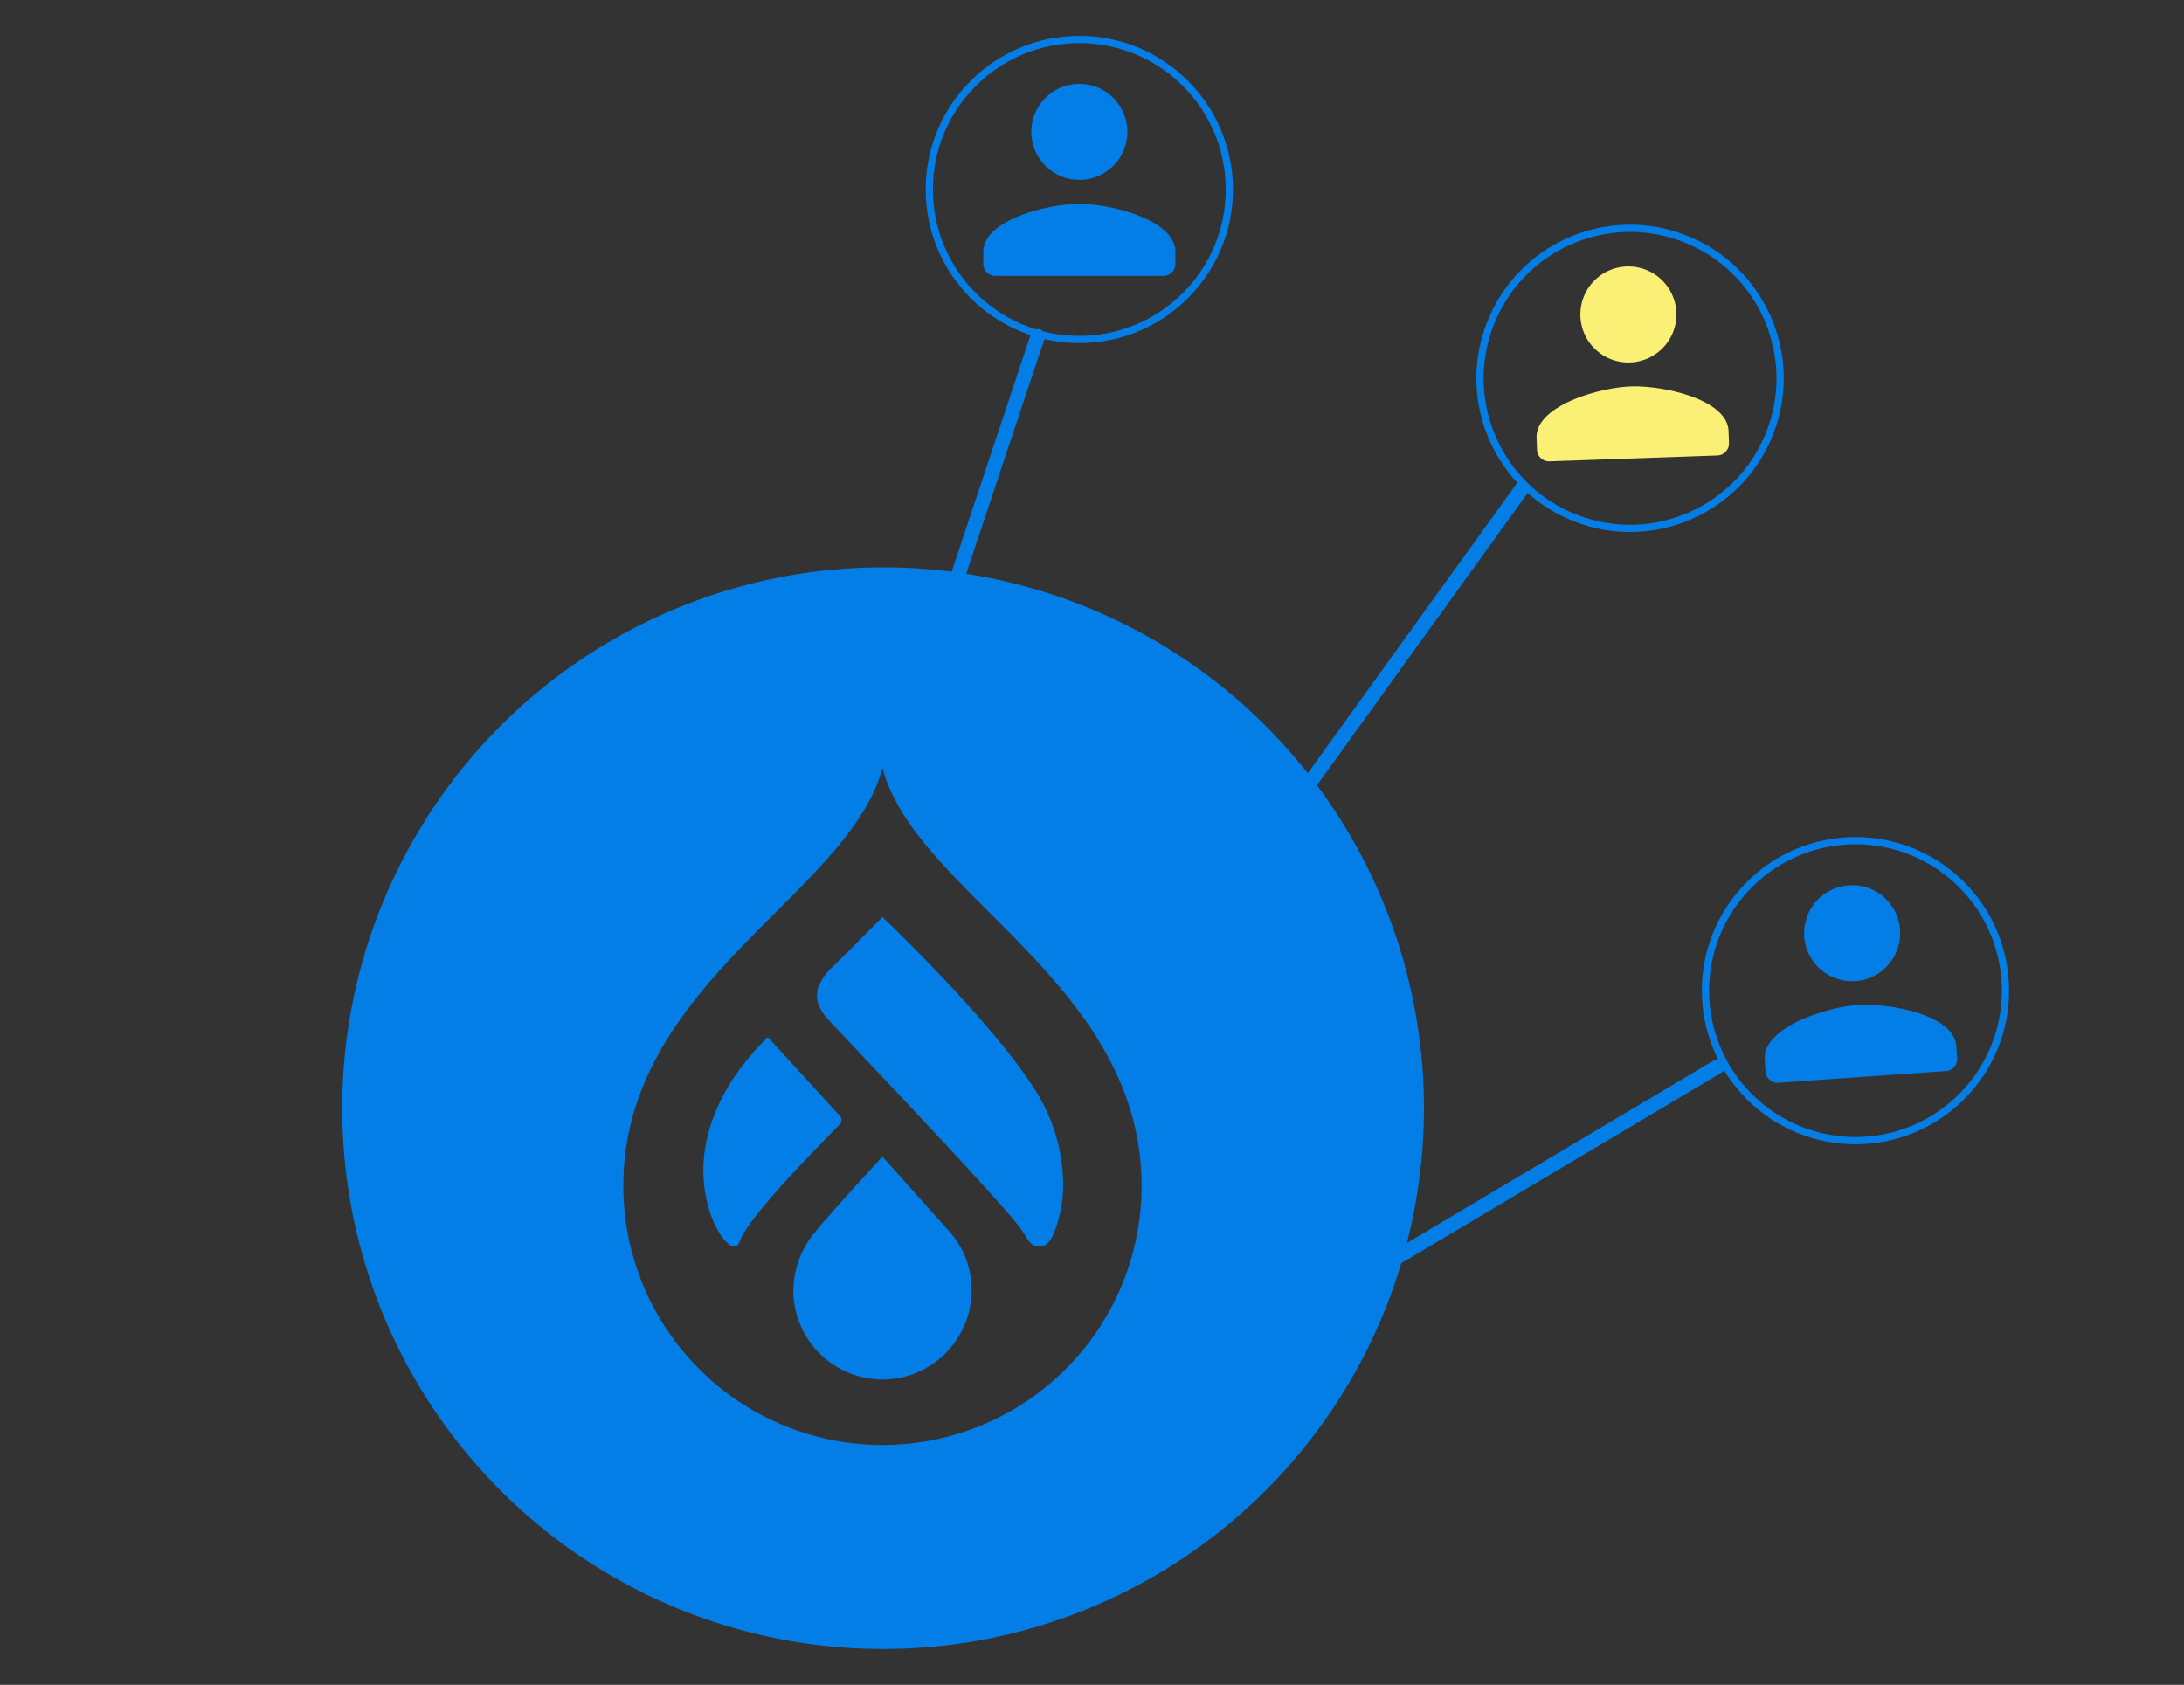
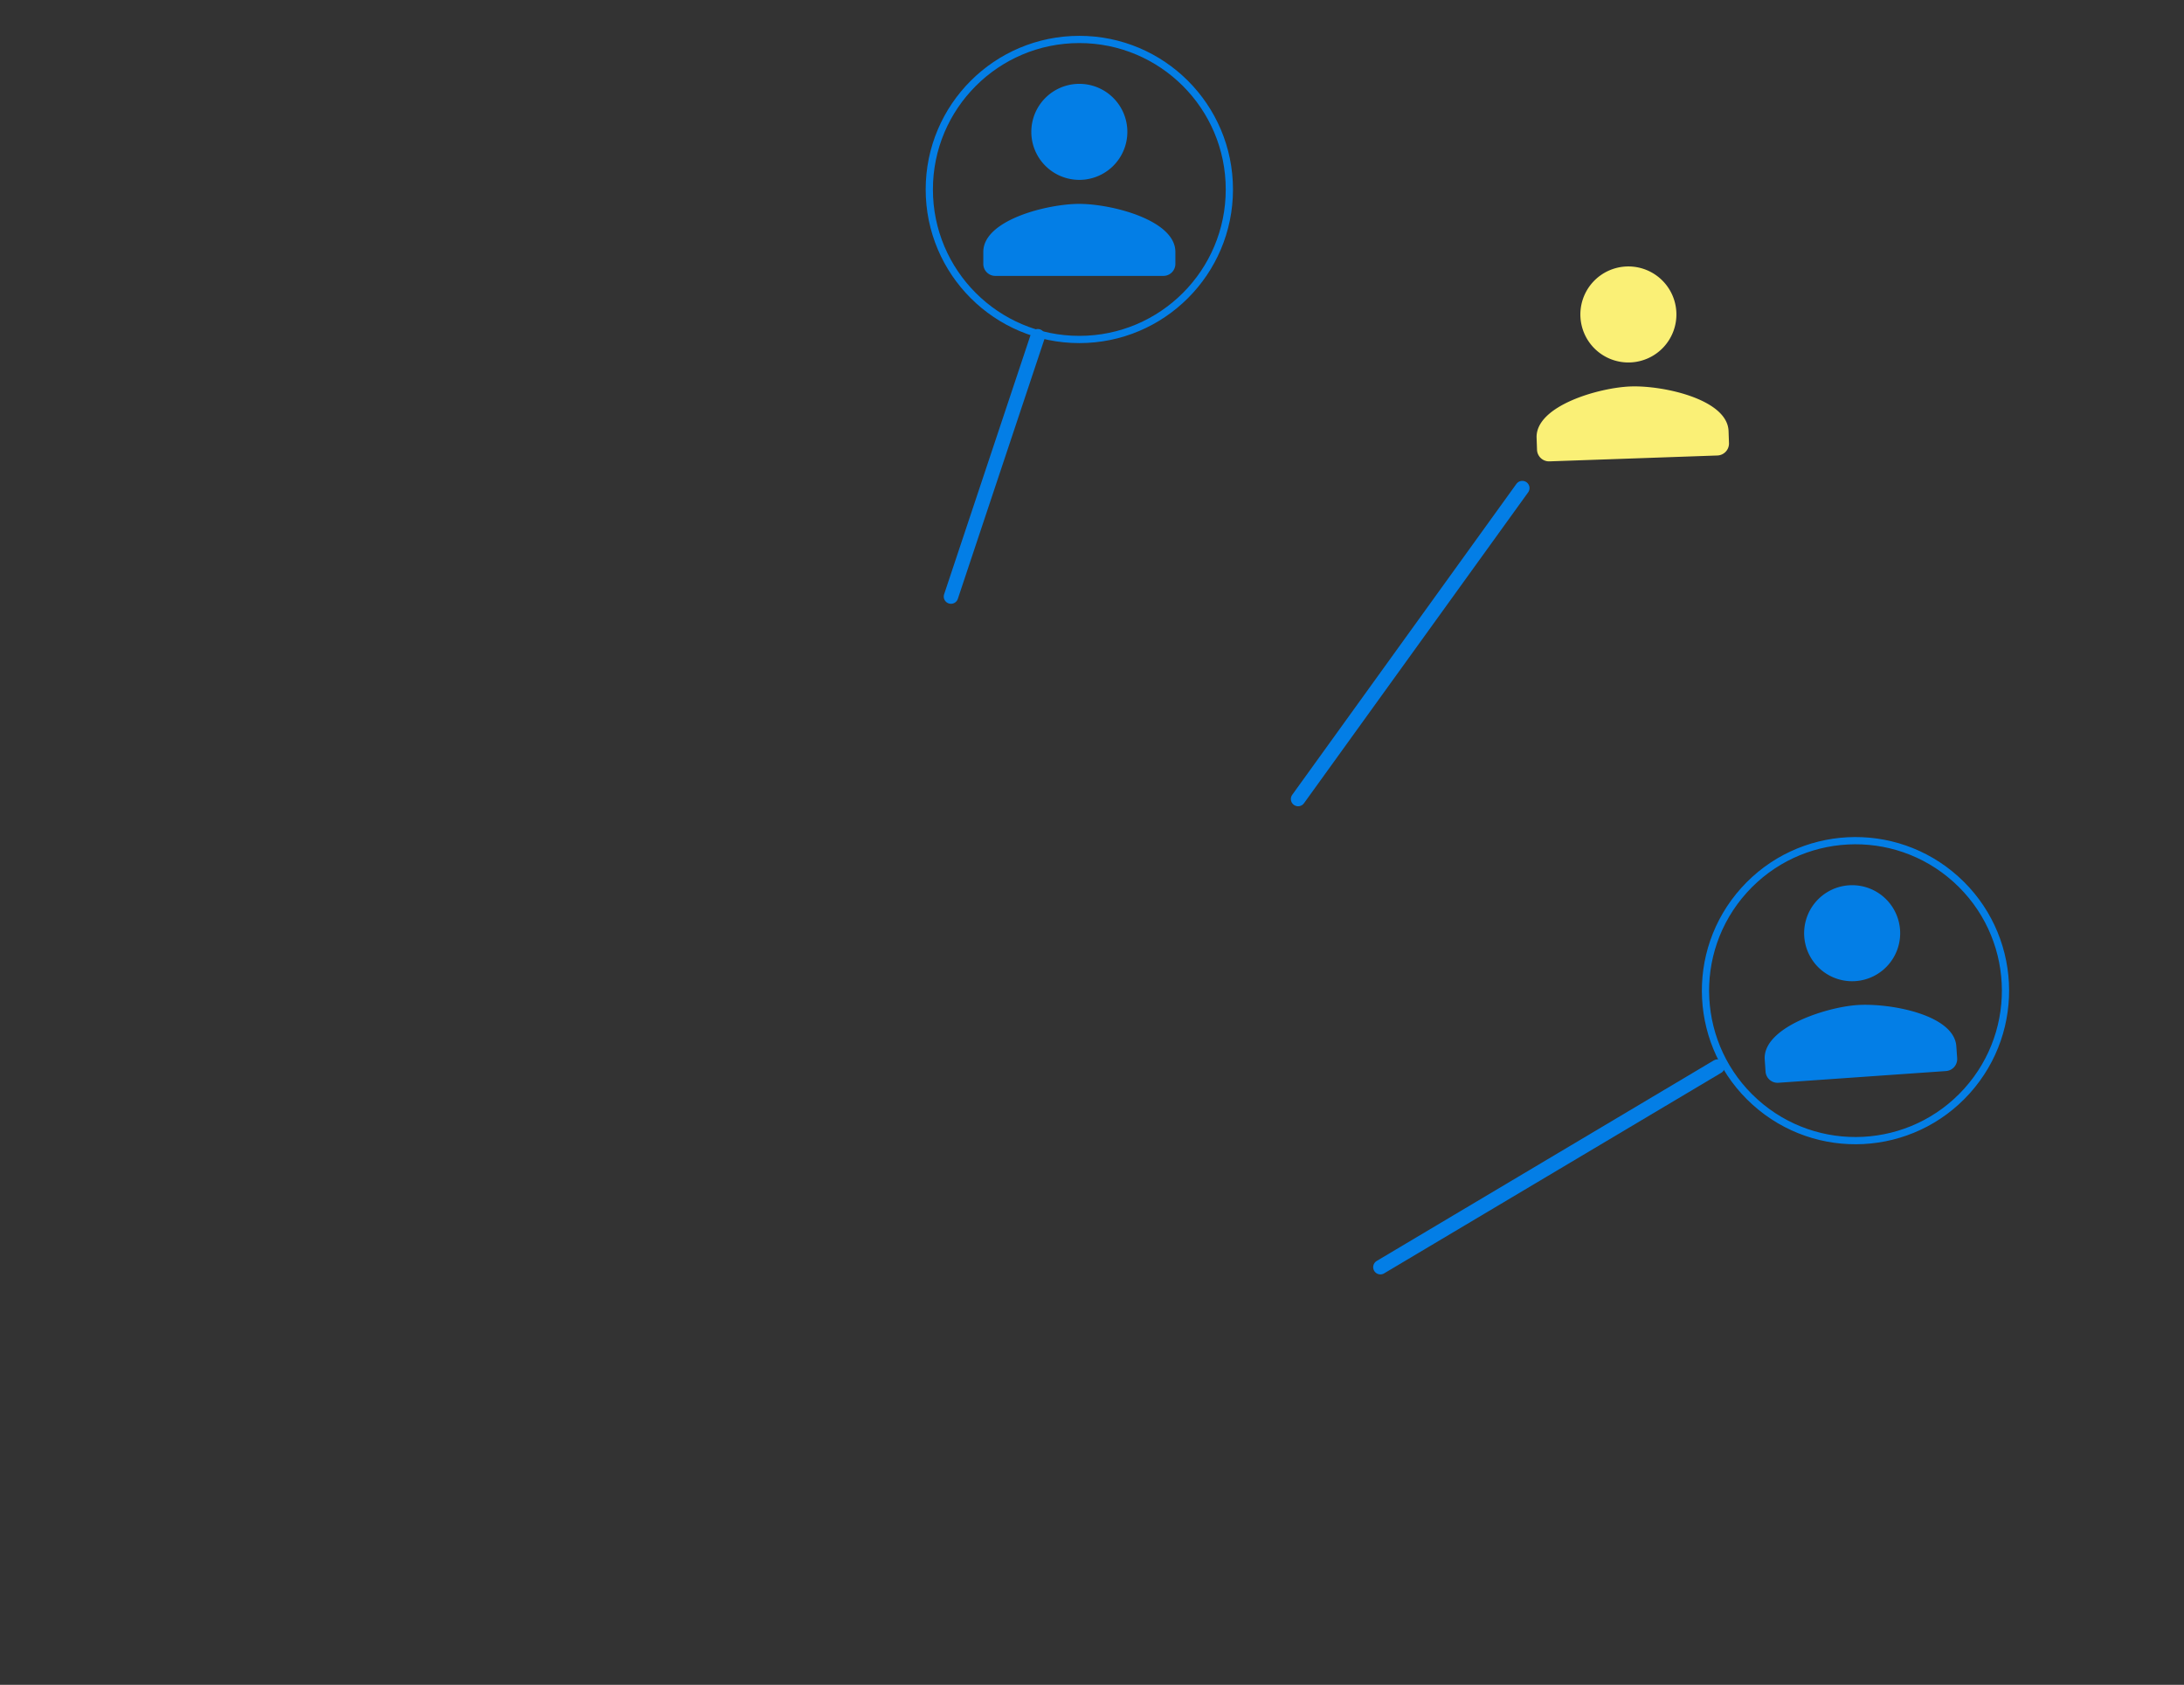
<svg xmlns="http://www.w3.org/2000/svg" width="302" height="233" viewBox="0 0 302 233">
  <rect x="0" y="0" width="302" height="233" fill="#333333" stroke="none" />
  <g id="Group_2536" data-name="Group 2536" transform="translate(3491 -87)">
    <rect id="Rectangle_1766" data-name="Rectangle 1766" width="302" height="233" transform="translate(-3491 87)" fill="none" />
    <g id="Group_2535" data-name="Group 2535" transform="translate(-36 -6.044)">
      <line id="Line_39" data-name="Line 39" x1="12" y2="36" transform="translate(-3323.5 139.544)" fill="none" stroke="#037ee6" stroke-linecap="round" stroke-width="2" />
      <line id="Line_40" data-name="Line 40" x1="31" y2="43" transform="translate(-3275.5 160.544)" fill="none" stroke="#037ee6" stroke-linecap="round" stroke-width="2" />
      <line id="Line_41" data-name="Line 41" x1="46.62" y2="27.74" transform="translate(-3264.12 240.544)" fill="none" stroke="#037ee6" stroke-linecap="round" stroke-width="2" />
      <g id="Ellipse_238" data-name="Ellipse 238" transform="translate(-3326.998 98)" fill="none" stroke="#037ee6" stroke-width="1">
        <circle cx="21.246" cy="21.246" r="21.246" stroke="none" />
        <circle cx="21.246" cy="21.246" r="20.746" fill="none" />
      </g>
      <g id="Ellipse_239" data-name="Ellipse 239" transform="translate(-3241.819 117.919) rotate(21)" fill="none" stroke="#037ee6" stroke-width="1">
        <circle cx="21.246" cy="21.246" r="21.246" stroke="none" />
-         <circle cx="21.246" cy="21.246" r="20.746" fill="none" />
      </g>
      <g id="Ellipse_240" data-name="Ellipse 240" transform="matrix(0.743, 0.669, -0.669, 0.743, -3199.998, 200.045)" fill="none" stroke="#037ee6" stroke-width="1">
        <circle cx="21.246" cy="21.246" r="21.246" stroke="none" />
        <circle cx="21.246" cy="21.246" r="20.746" fill="none" />
      </g>
      <g id="Icons" transform="translate(-3325.67 98)">
        <g id="Rounded" transform="translate(0 0)">
          <g id="Social">
            <g id="_-Round-_-Social-_-person" data-name="-Round-/-Social-/-person">
              <g id="Group_2534" data-name="Group 2534">
-                 <path id="Path" d="M0,0H39.837V39.837H0Z" fill="none" fill-rule="evenodd" />
                <path id="_-Icon-Color" data-name="🔹-Icon-Color" d="M17.279,17.279a6.64,6.64,0,1,0-6.64-6.64A6.638,6.638,0,0,0,17.279,17.279Zm0,3.32C12.847,20.6,4,22.823,4,27.238V28.9a1.665,1.665,0,0,0,1.66,1.66H28.9a1.665,1.665,0,0,0,1.66-1.66v-1.66C30.558,22.823,21.711,20.6,17.279,20.6Z" transform="translate(2.64 2.64)" fill="#037ee6" fill-rule="evenodd" />
              </g>
            </g>
          </g>
        </g>
      </g>
      <g id="Icons-2" data-name="Icons" transform="translate(-3250.2 123.956) rotate(-2)">
        <g id="Rounded-2" data-name="Rounded" transform="translate(0 0)">
          <g id="Social-2" data-name="Social">
            <g id="_-Round-_-Social-_-person-2" data-name="-Round-/-Social-/-person">
              <g id="Group_2534-2" data-name="Group 2534">
                <path id="Path-2" data-name="Path" d="M0,0H39.837V39.837H0Z" fill="none" fill-rule="evenodd" />
                <path id="_-Icon-Color-2" data-name="🔹-Icon-Color" d="M13.279,13.279A6.64,6.64,0,1,0,6.64,6.64,6.638,6.638,0,0,0,13.279,13.279Zm0,3.32C8.847,16.6,0,18.823,0,23.238V24.9a1.665,1.665,0,0,0,1.66,1.66H24.9a1.665,1.665,0,0,0,1.66-1.66v-1.66C26.558,18.823,17.711,16.6,13.279,16.6Z" transform="translate(6.64 6.64)" fill="#faf076" fill-rule="evenodd" />
              </g>
            </g>
          </g>
        </g>
      </g>
      <g id="Icons-3" data-name="Icons" transform="translate(-3219.685 210.243) rotate(-4)">
        <g id="Rounded-3" data-name="Rounded" transform="translate(0 0)">
          <g id="Social-3" data-name="Social">
            <g id="_-Round-_-Social-_-person-3" data-name="-Round-/-Social-/-person">
              <g id="Group_2534-3" data-name="Group 2534">
                <path id="Path-3" data-name="Path" d="M0,0H39.837V39.837H0Z" fill="none" fill-rule="evenodd" />
                <path id="_-Icon-Color-3" data-name="🔹-Icon-Color" d="M13.279,13.279A6.64,6.64,0,1,0,6.64,6.64,6.638,6.638,0,0,0,13.279,13.279Zm0,3.32C8.847,16.6,0,18.823,0,23.238V24.9a1.665,1.665,0,0,0,1.66,1.66H24.9a1.665,1.665,0,0,0,1.66-1.66v-1.66C26.558,18.823,17.711,16.6,13.279,16.6Z" transform="translate(6.64 6.64)" fill="#037ee6" fill-rule="evenodd" />
              </g>
            </g>
          </g>
        </g>
      </g>
      <g id="Group_2533" data-name="Group 2533" transform="translate(-3408 171.035)">
-         <path id="Subtraction_2" data-name="Subtraction 2" d="M3846.027,416.062a74.791,74.791,0,1,1,29.2-5.9A74.558,74.558,0,0,1,3846.027,416.062Zm0-121.838h0c-1.868,7.068-8.107,13.306-14.711,19.909l-.034.034-.022.022c-9.872,9.869-21.062,21.055-21.062,37.828a35.829,35.829,0,0,0,71.659,0c0-16.774-11.194-27.961-21.069-37.832l-.018-.018-.033-.034c-6.6-6.6-12.843-12.841-14.71-19.909Zm0,84.561a12.323,12.323,0,0,1-12.323-12.322,12.873,12.873,0,0,1,3.066-8.14c2.192-2.681,9.18-10.282,9.25-10.358.063.07,6.913,7.74,9.235,10.333a12.021,12.021,0,0,1,3.091,8.166,12.323,12.323,0,0,1-12.32,12.322Zm21.764-18.4c-1.08,0-1.4-.508-2.042-1.519-.134-.212-.3-.475-.493-.76-1.832-2.711-14.52-16.147-22.1-24.175l0,0-.012-.013c-2.1-2.221-3.754-3.975-4.6-4.889-1.4-1.513-1.869-3.023-1.392-4.488a7.7,7.7,0,0,1,2.086-2.907l.029-.029.147-.146c1.672-1.675,6.579-6.581,6.617-6.618a.34.34,0,0,1,.031.028c.652.623,4.1,3.944,8.083,8.137,4.051,4.268,9.543,10.389,12.705,15.311a24.571,24.571,0,0,1,4.147,12.8,18.126,18.126,0,0,1-1.375,7.694h0l0,0c-.166.362-.784,1.547-1.681,1.581Zm-42.311-.01h-.056c-.718-.028-2.029-1.512-2.981-3.944a18.807,18.807,0,0,1-.734-10.657c1.046-5,3.89-9.82,8.453-14.333l9.954,10.872a.853.853,0,0,1-.068,1.271l-.582.595-.04.04c-3.273,3.339-11.967,12.208-13.135,15.462C3826.044,360.371,3825.677,360.371,3825.48,360.371Z" transform="translate(-3771 -266.009)" fill="#037ee6" />
-       </g>
+         </g>
    </g>
  </g>
</svg>